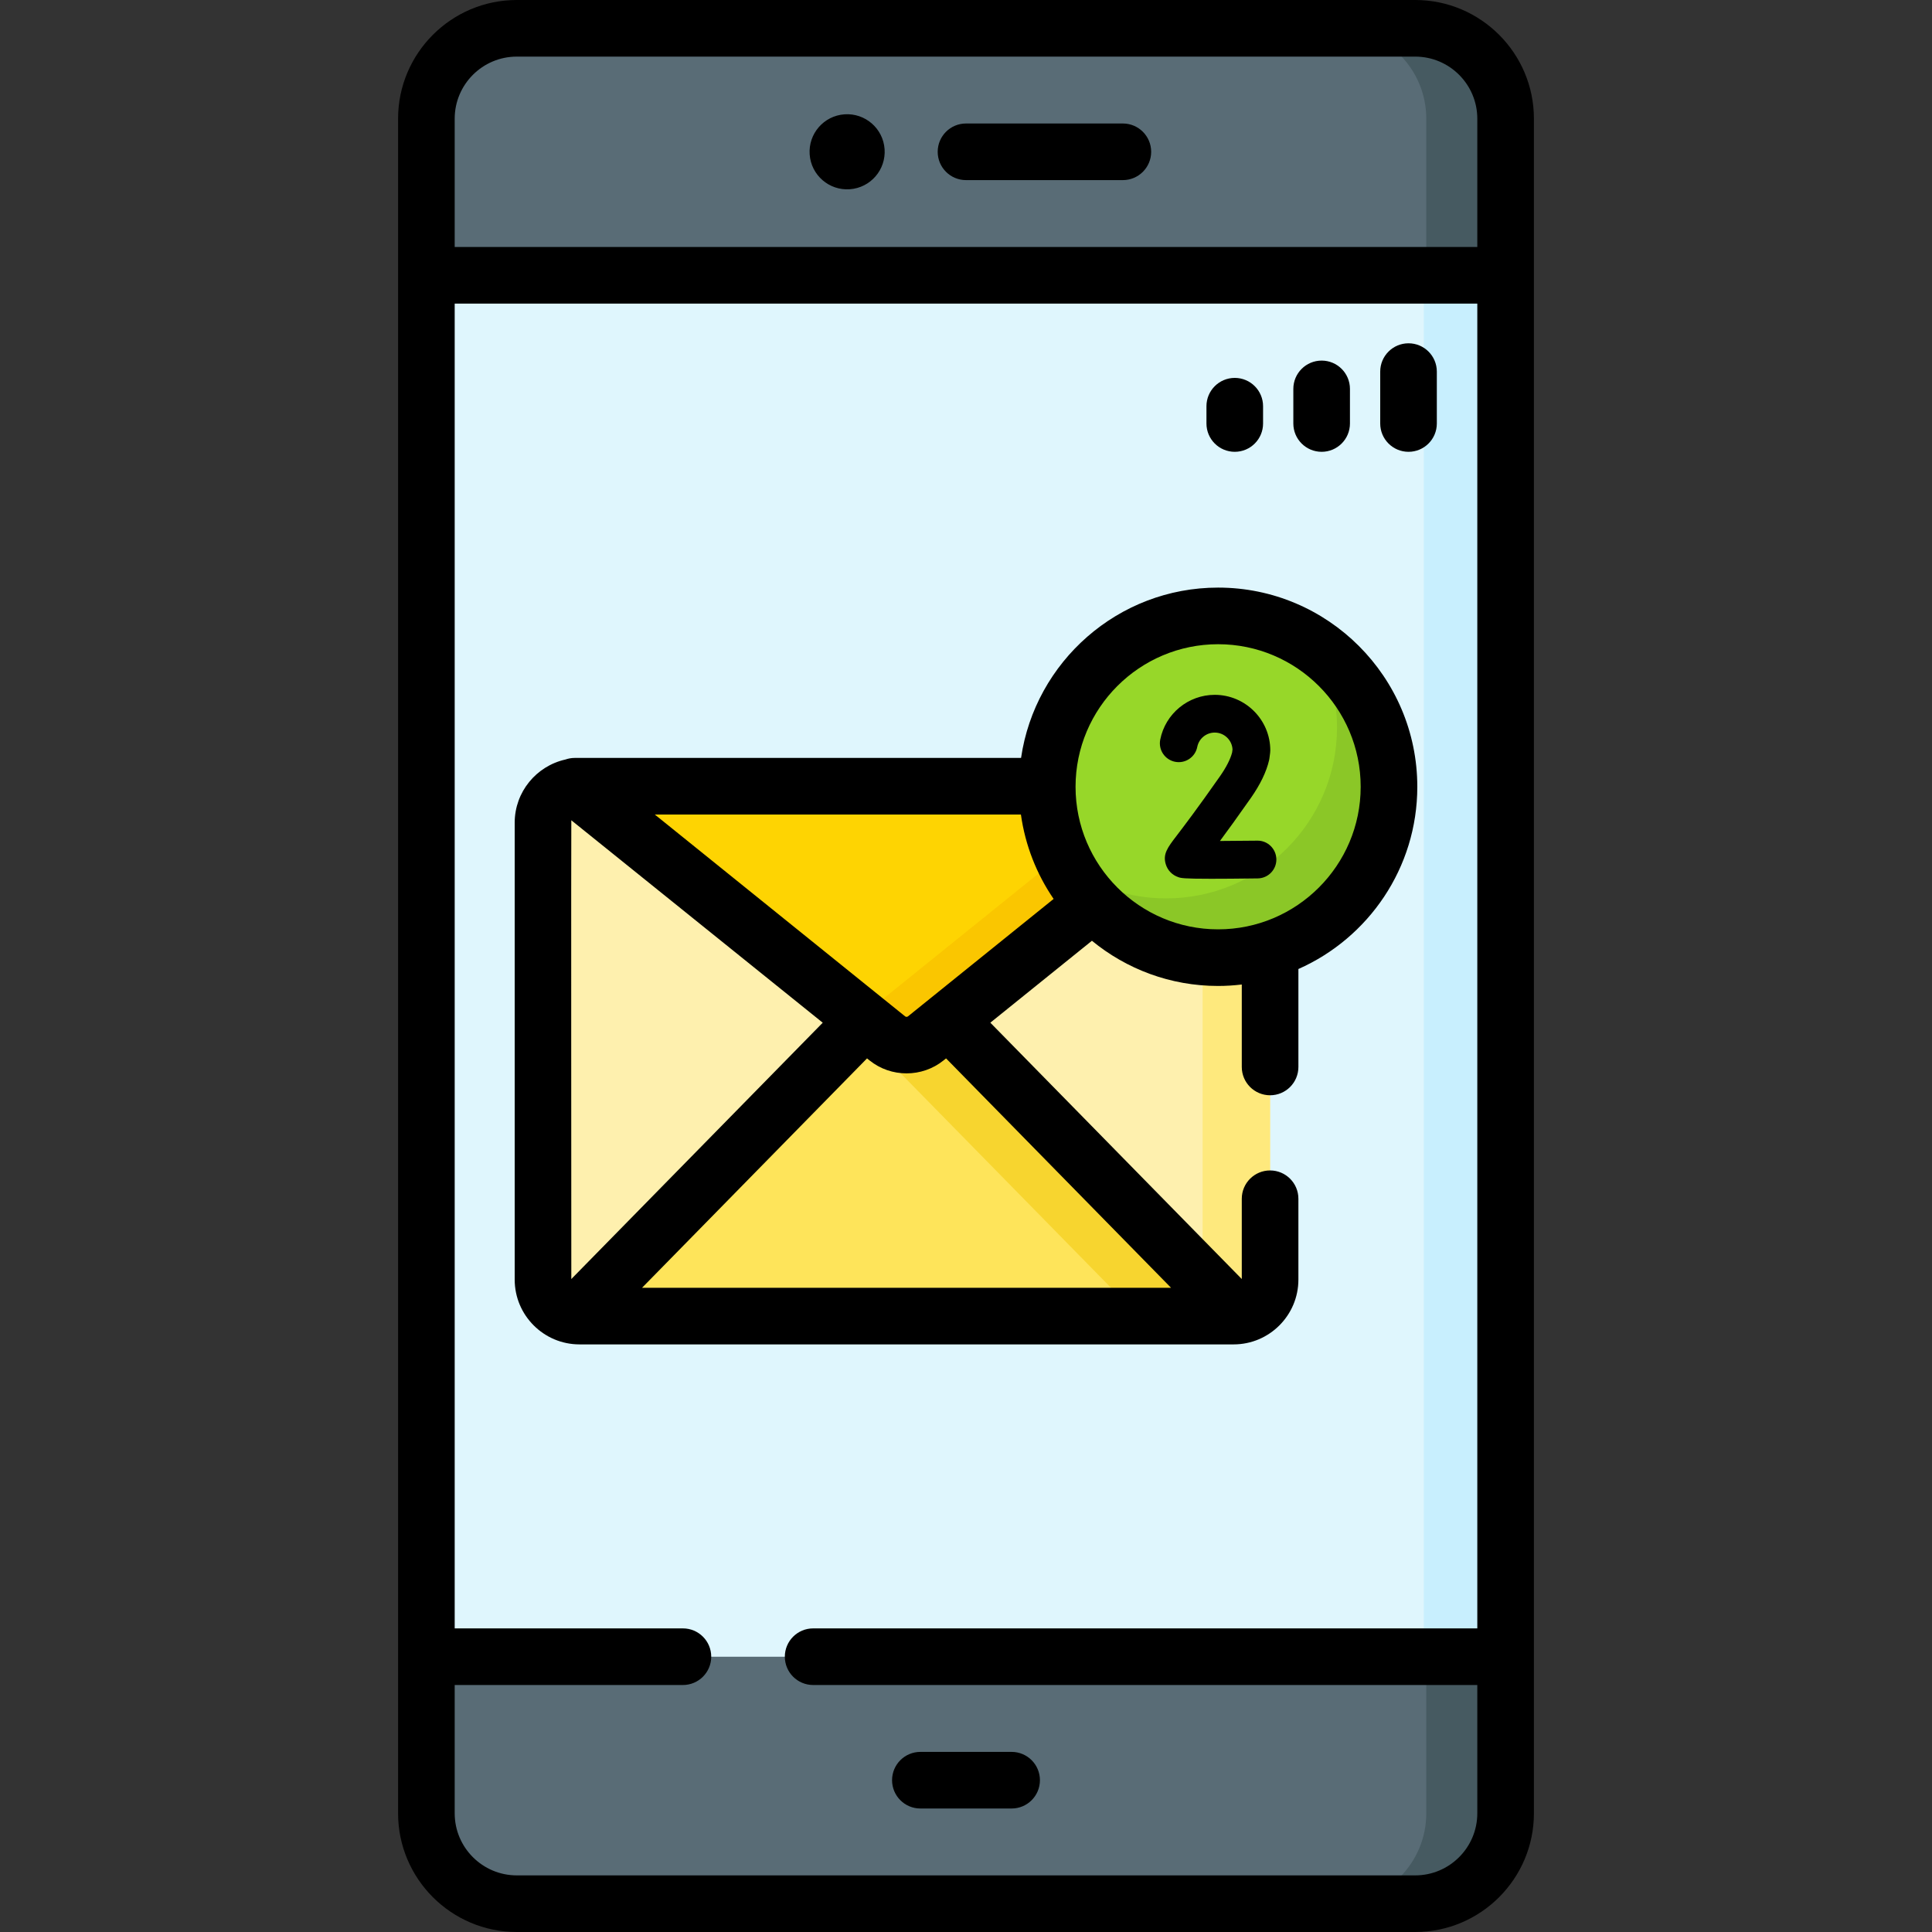
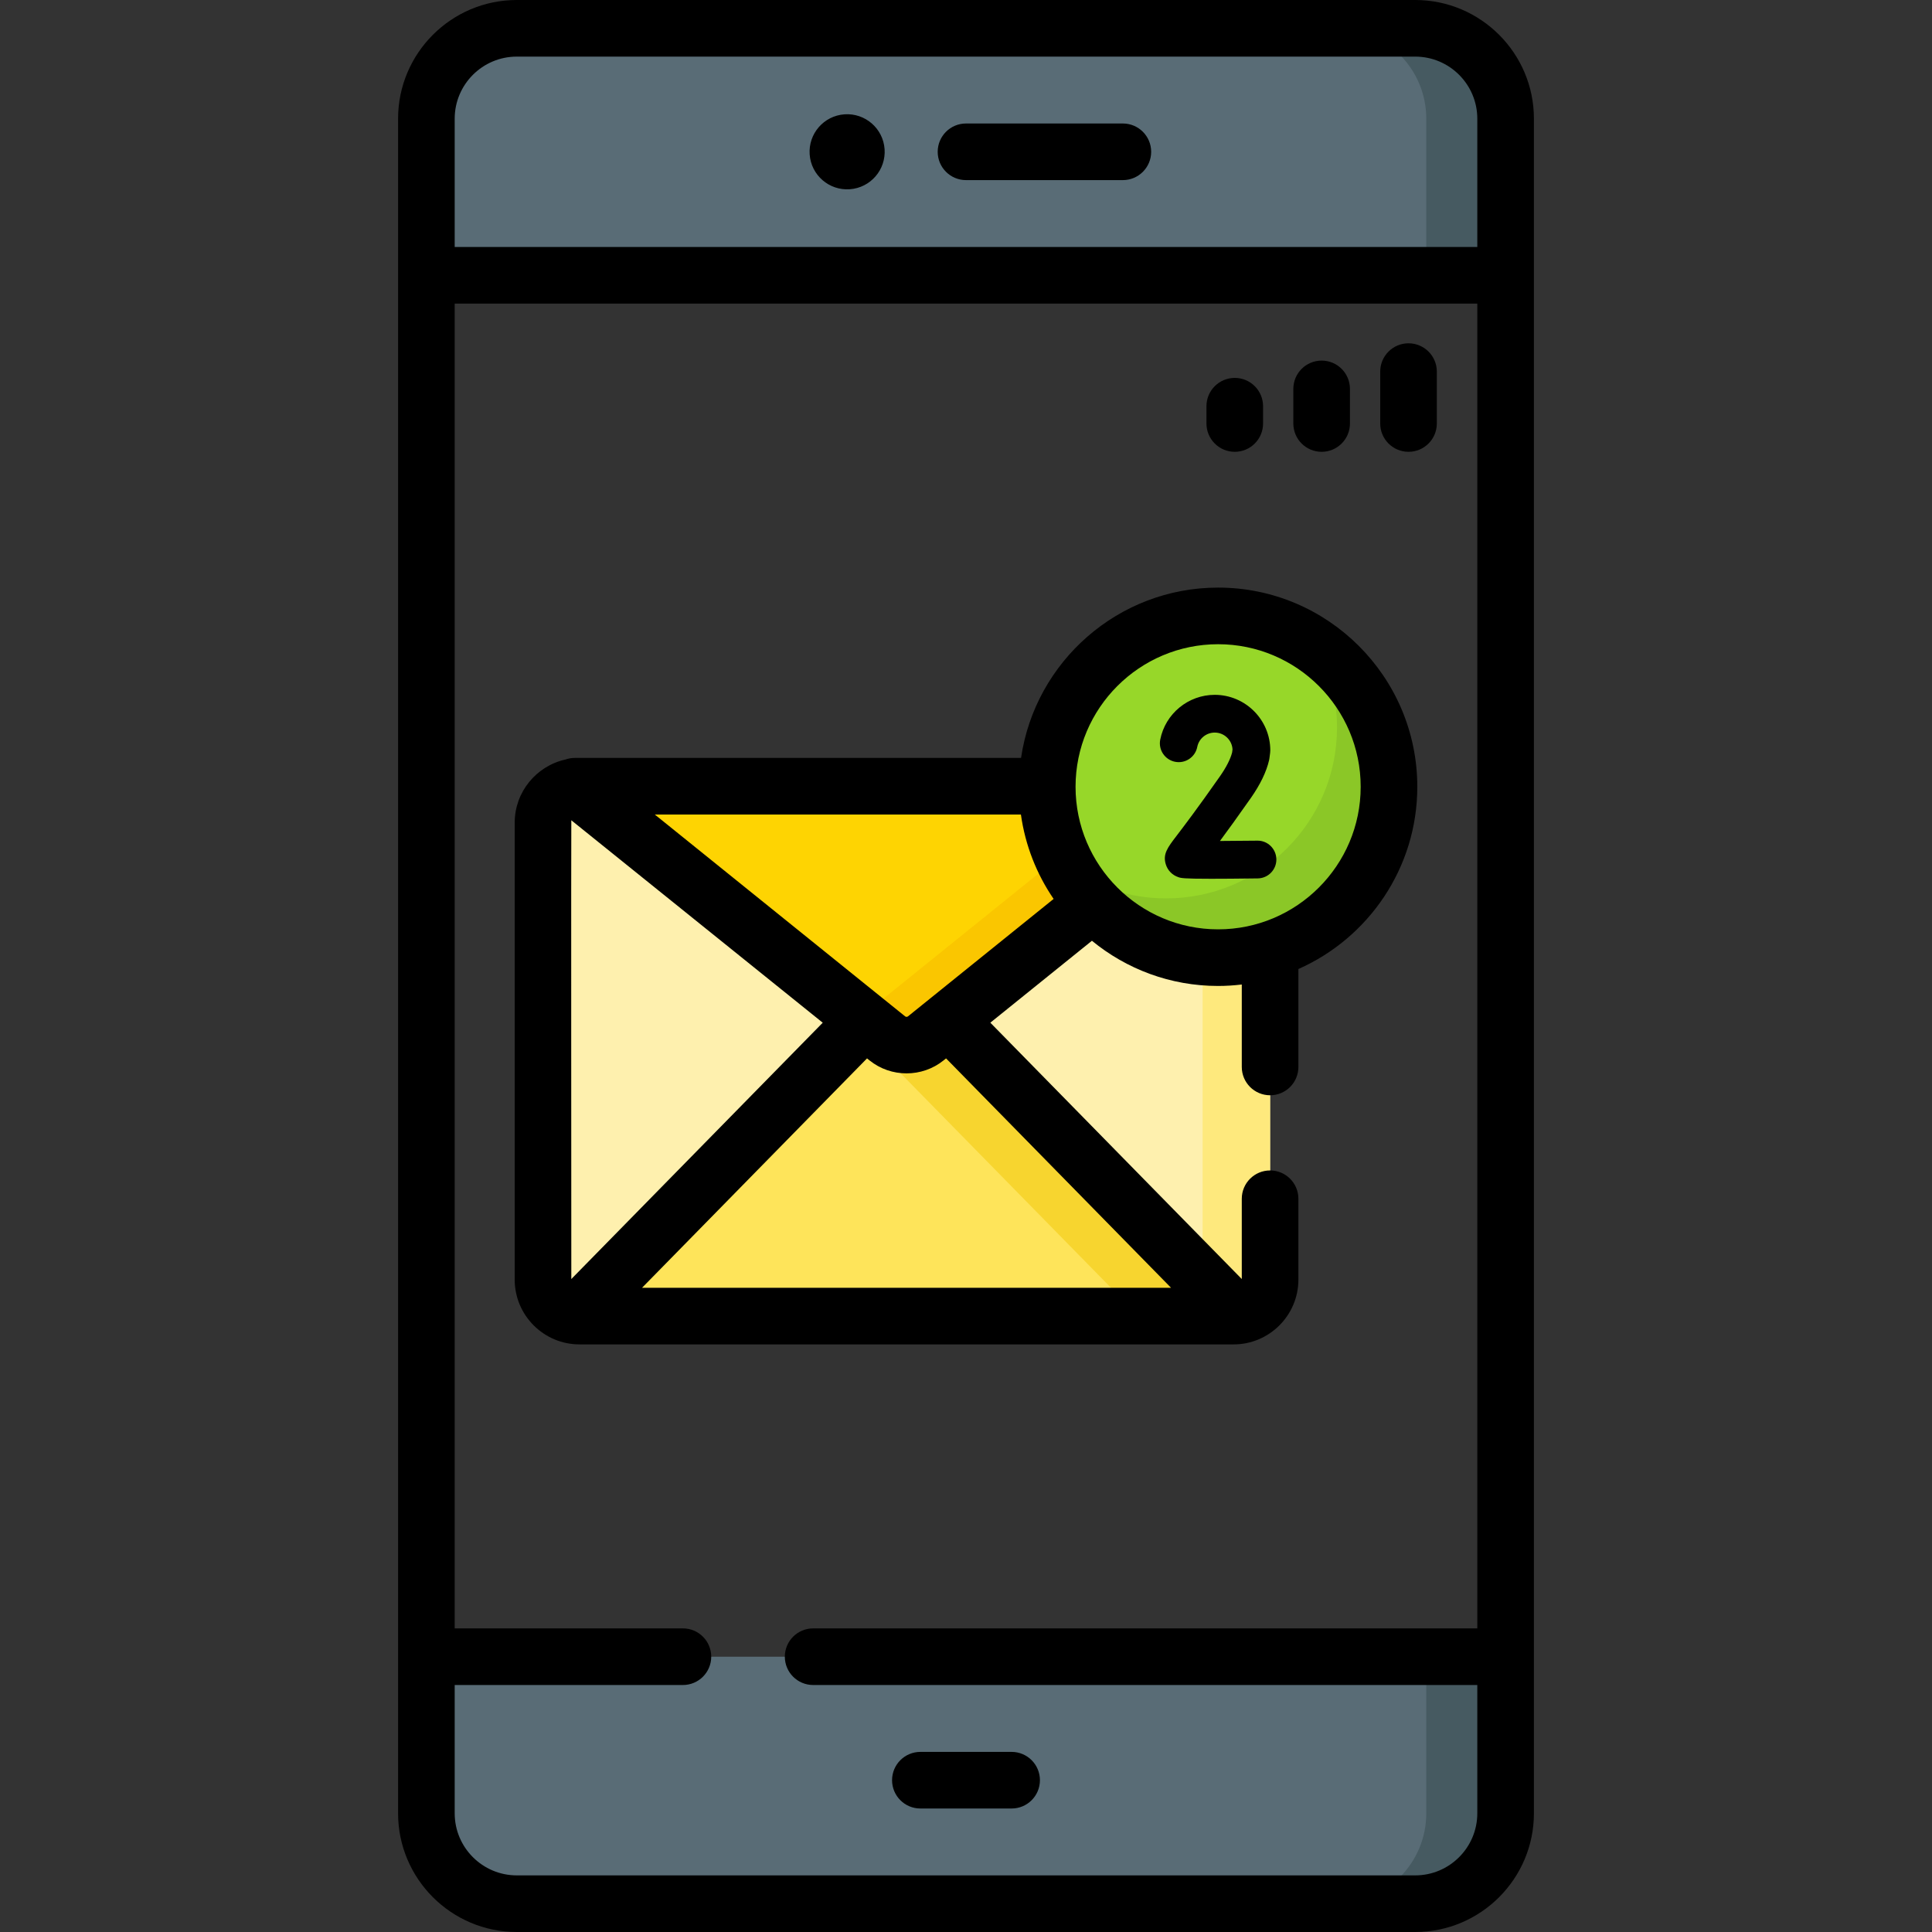
<svg xmlns="http://www.w3.org/2000/svg" width="1024" height="1024" id="Capa_1" enable-background="new 0 0 511.877 511.877" viewBox="0 0 511.877 511.877">
  <rect x="0" y="0" width="511.877" height="511.877" fill="#333333" stroke="none" />
  <g>
    <g>
      <g>
-         <path d="m374.959 504.377h-238.041c-13.226 0-23.948-10.722-23.948-23.948v-448.981c0-13.226 10.722-23.948 23.948-23.948h238.041c13.226 0 23.948 10.722 23.948 23.948v448.98c0 13.227-10.722 23.949-23.948 23.949z" fill="#dff6fd" />
-       </g>
+         </g>
      <g>
-         <path d="m398.907 31.448v448.98c0 13.23-10.72 23.95-23.95 23.95h-21.67c13.23 0 23.95-10.72 23.95-23.95v-448.98c0-13.23-10.72-23.95-23.95-23.95h21.67c13.23.001 23.95 10.721 23.95 23.95z" fill="#c8effe" />
-       </g>
+         </g>
      <g>
        <path d="m374.959 504.377h-238.041c-13.226 0-23.948-10.722-23.948-23.948v-41.49h285.938v41.49c-.001 13.226-10.723 23.948-23.949 23.948z" fill="#596c76" />
      </g>
      <g>
        <path d="m374.959 7.5h-238.041c-13.226 0-23.948 10.722-23.948 23.948v41.49h285.938v-41.49c-.001-13.226-10.723-23.948-23.949-23.948z" fill="#596c76" />
      </g>
      <g>
        <path d="m398.908 438.938v41.49c0 13.23-10.72 23.95-23.95 23.95h-21.02c13.23 0 23.95-10.72 23.95-23.95v-41.49z" fill="#465a61" />
      </g>
      <g>
        <path d="m398.908 31.448v41.49h-21.02v-41.49c0-13.23-10.72-23.95-23.95-23.95h21.02c13.23.001 23.95 10.721 23.95 23.95z" fill="#465a61" />
      </g>
    </g>
    <g>
      <g>
        <g>
          <path d="m326.838 348.694h-173.303c-5.339 0-9.667-4.328-9.667-9.667v-121.048c0-5.339 4.328-9.667 9.667-9.667h173.303c5.339 0 9.667 4.328 9.667 9.667v121.048c0 5.339-4.328 9.667-9.667 9.667z" fill="#fef0ae" />
        </g>
        <g>
          <path d="m336.508 217.976v121.054c0 5.338-4.333 9.661-9.672 9.661h-17.872c5.338 0 9.662-4.323 9.662-9.661v-121.054c0-5.338-4.323-9.662-9.662-9.662h17.872c5.339 0 9.672 4.323 9.672 9.662z" fill="#fee97d" />
        </g>
        <g>
          <path d="m152.245 348.694 82.145-83.75c3.183-3.245 8.41-3.245 11.593 0l82.145 83.75z" fill="#fee45a" />
        </g>
        <g>
          <path d="m328.126 348.692h-26.417l-72.645-74.066c-.731-.751-1.573-1.329-2.476-1.725l7.804-7.957c3.177-3.248 8.413-3.248 11.59 0z" fill="#f7d52f" />
        </g>
        <g>
          <g>
            <path d="m152.245 208.312 82.845 66.801c2.974 2.398 7.218 2.398 10.193 0l82.845-66.801z" fill="#fed402" />
          </g>
          <g>
            <path d="m328.126 208.314-82.844 66.799c-2.974 2.395-7.216 2.395-10.189 0l-8.474-6.83c1.796-.01 3.593-.609 5.064-1.796l72.148-58.173z" fill="#fac600" />
          </g>
        </g>
      </g>
      <g>
        <circle cx="322.737" cy="208.456" fill="#97d729" r="45.272" />
      </g>
      <g>
        <path d="m368.004 208.455c0 25.004-20.267 45.271-45.271 45.271-17.339 0-32.404-9.75-40.003-24.066 7.4 5.268 16.458 8.366 26.236 8.366 25.004 0 45.271-20.267 45.271-45.271 0-7.665-1.904-14.885-5.268-21.205 11.522 8.215 19.035 21.679 19.035 36.905z" fill="#8bc727" />
      </g>
      <g>
        <path d="m243.849 479.158h24.178c4.142 0 7.5-3.358 7.5-7.5s-3.358-7.5-7.5-7.5h-24.178c-4.142 0-7.5 3.358-7.5 7.5s3.358 7.5 7.5 7.5z" />
        <path d="m374.959 0h-238.041c-17.341 0-31.448 14.107-31.448 31.448v448.98c0 17.341 14.107 31.448 31.448 31.448h238.041c17.341 0 31.448-14.107 31.448-31.448v-448.98c0-17.341-14.107-31.448-31.448-31.448zm16.448 431.438h-175.968c-4.142 0-7.5 3.358-7.5 7.5s3.358 7.5 7.5 7.5h175.968v33.99c0 9.07-7.379 16.448-16.448 16.448h-238.041c-9.069 0-16.448-7.378-16.448-16.448v-33.99h60.469c4.142 0 7.5-3.358 7.5-7.5s-3.358-7.5-7.5-7.5h-60.469v-351h270.938v351zm0-366h-270.937v-33.99c0-9.07 7.379-16.448 16.448-16.448h238.041c9.069 0 16.448 7.378 16.448 16.448z" />
        <ellipse cx="224.324" cy="40.219" rx="9.945" ry="9.945" transform="matrix(.998 -.071 .071 .998 -2.287 16.003)" />
        <path d="m297.498 32.719h-41.559c-4.142 0-7.5 3.358-7.5 7.5s3.358 7.5 7.5 7.5h41.559c4.142 0 7.5-3.358 7.5-7.5s-3.358-7.5-7.5-7.5z" />
        <path d="m327.146 119.706c4.142 0 7.5-3.358 7.5-7.5v-4.583c0-4.142-3.358-7.5-7.5-7.5s-7.5 3.358-7.5 7.5v4.583c0 4.142 3.358 7.5 7.5 7.5z" />
        <path d="m350.165 119.706c4.142 0 7.5-3.358 7.5-7.5v-9.167c0-4.142-3.358-7.5-7.5-7.5s-7.5 3.358-7.5 7.5v9.167c0 4.142 3.358 7.5 7.5 7.5z" />
        <path d="m373.183 119.706c4.142 0 7.5-3.358 7.5-7.5v-13.75c0-4.142-3.358-7.5-7.5-7.5s-7.5 3.358-7.5 7.5v13.75c0 4.142 3.358 7.5 7.5 7.5z" />
        <path d="m153.535 356.194h173.303c9.466 0 17.167-7.701 17.167-17.167v-21.421c0-4.142-3.358-7.5-7.5-7.5s-7.5 3.358-7.5 7.5v21.271l-66.619-67.92 26.917-21.704c9.109 7.479 20.755 11.975 33.434 11.975 2.122 0 4.211-.14 6.269-.385v21.846c0 4.142 3.358 7.5 7.5 7.5s7.5-3.358 7.5-7.5v-25.952c18.533-8.197 31.504-26.747 31.504-48.281 0-29.099-23.674-52.772-52.772-52.772-26.502 0-48.496 19.64-52.212 45.129h-118.28c-.853 0-1.676.154-2.452.423-7.671 1.714-13.426 8.564-13.426 16.744v121.048c0 9.465 7.701 17.166 17.167 17.166zm169.201-185.511c20.828 0 37.772 16.945 37.772 37.772s-16.945 37.772-37.772 37.772-37.772-16.945-37.772-37.772 16.945-37.772 37.772-37.772zm-12.47 170.511h-140.159l59.611-60.777.664.535c2.84 2.29 6.322 3.435 9.804 3.435 3.481 0 6.963-1.146 9.804-3.436l.664-.535zm-39.778-125.382c1.15 8.203 4.185 15.808 8.664 22.357l-38.577 31.106c-.226.182-.552.182-.777 0l-66.303-53.463zm-119.12 1.516 66.611 53.636-66.611 67.913c-.003-4.511-.065-121.346 0-121.549z" />
      </g>
      <path d="m333.105 222.73c-3.317.042-6.817.071-9.883.082 2.034-2.739 4.722-6.439 8.207-11.418 2.479-3.542 4.098-6.9 4.813-9.983.038-.164.068-.33.089-.496l.188-1.469c.026-.21.04-.421.04-.633 0-8.116-6.603-14.719-14.718-14.719-7.017 0-13.091 4.993-14.442 11.871-.532 2.709 1.233 5.338 3.942 5.87 2.706.531 5.338-1.232 5.87-3.942.433-2.201 2.379-3.799 4.63-3.799 2.514 0 4.575 1.977 4.711 4.457l-.104.819c-.456 1.766-1.562 3.935-3.21 6.29-6.008 8.583-9.592 13.277-11.518 15.798-2.375 3.109-3.682 4.822-2.843 7.551.498 1.619 1.722 2.86 3.356 3.405.672.224 1.242.414 8.642.414 2.917 0 6.895-.029 12.357-.098 2.761-.035 4.971-2.301 4.937-5.063s-2.311-5.001-5.064-4.937z" />
    </g>
  </g>
</svg>